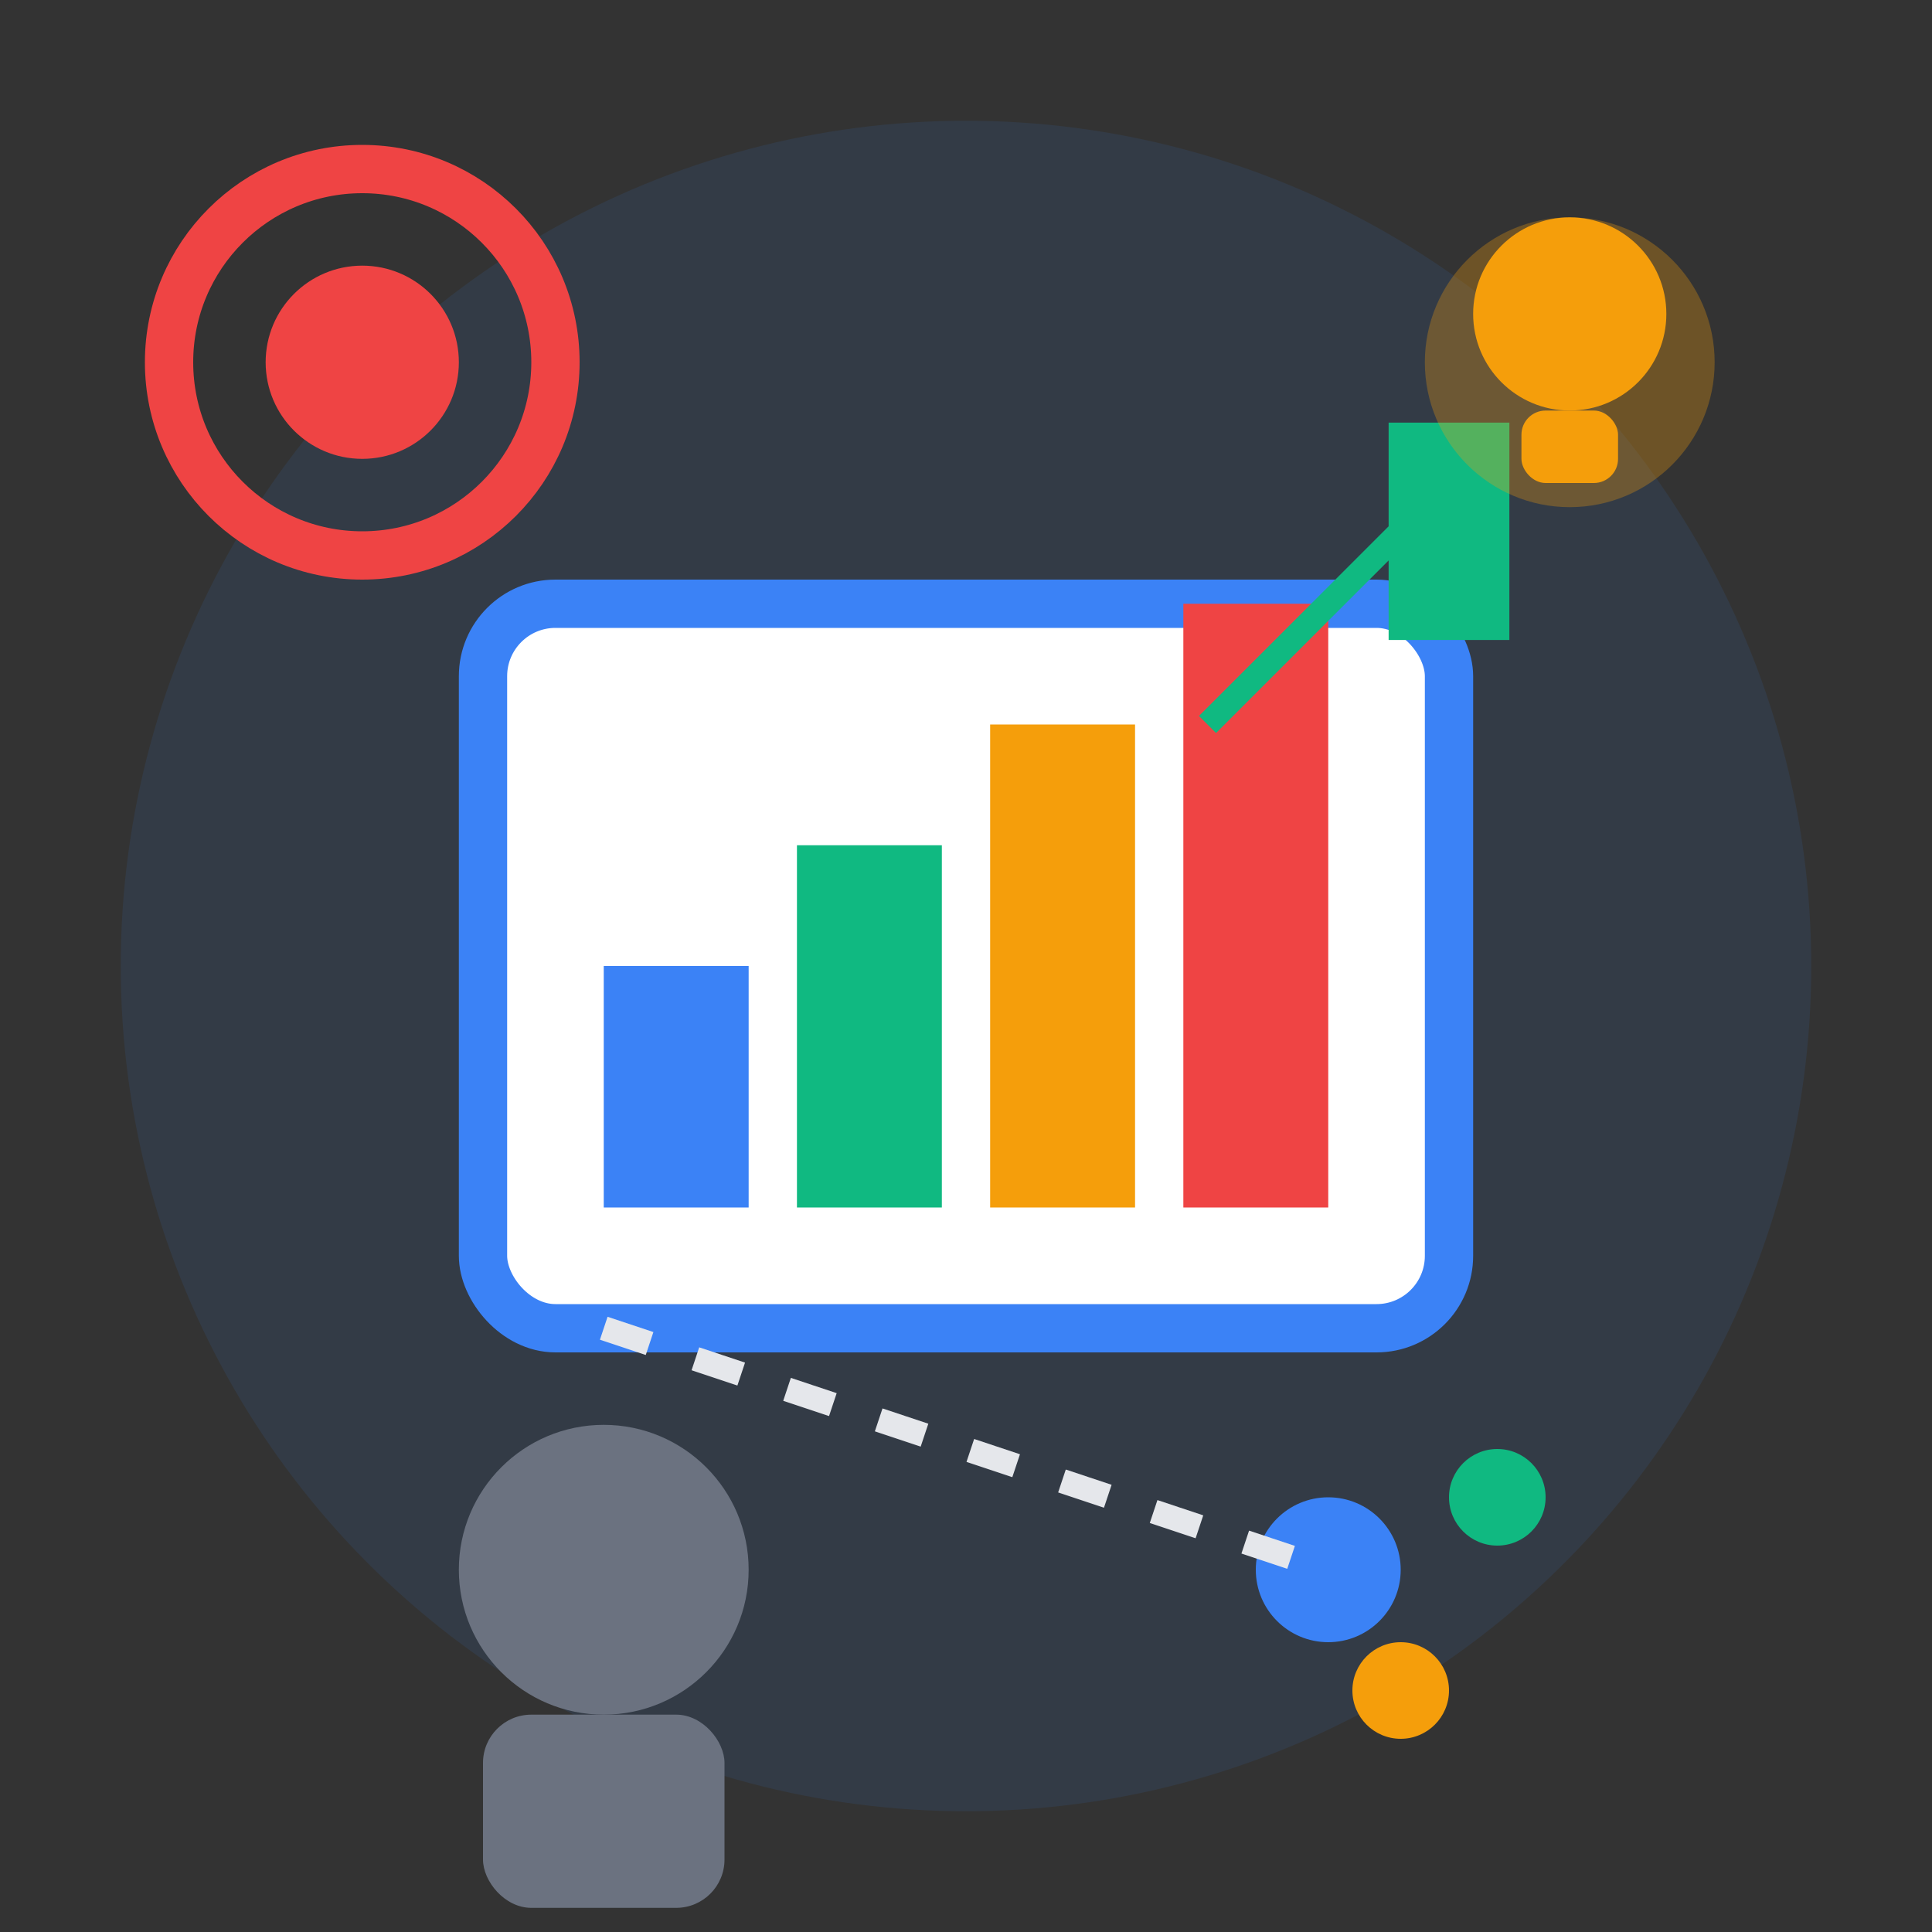
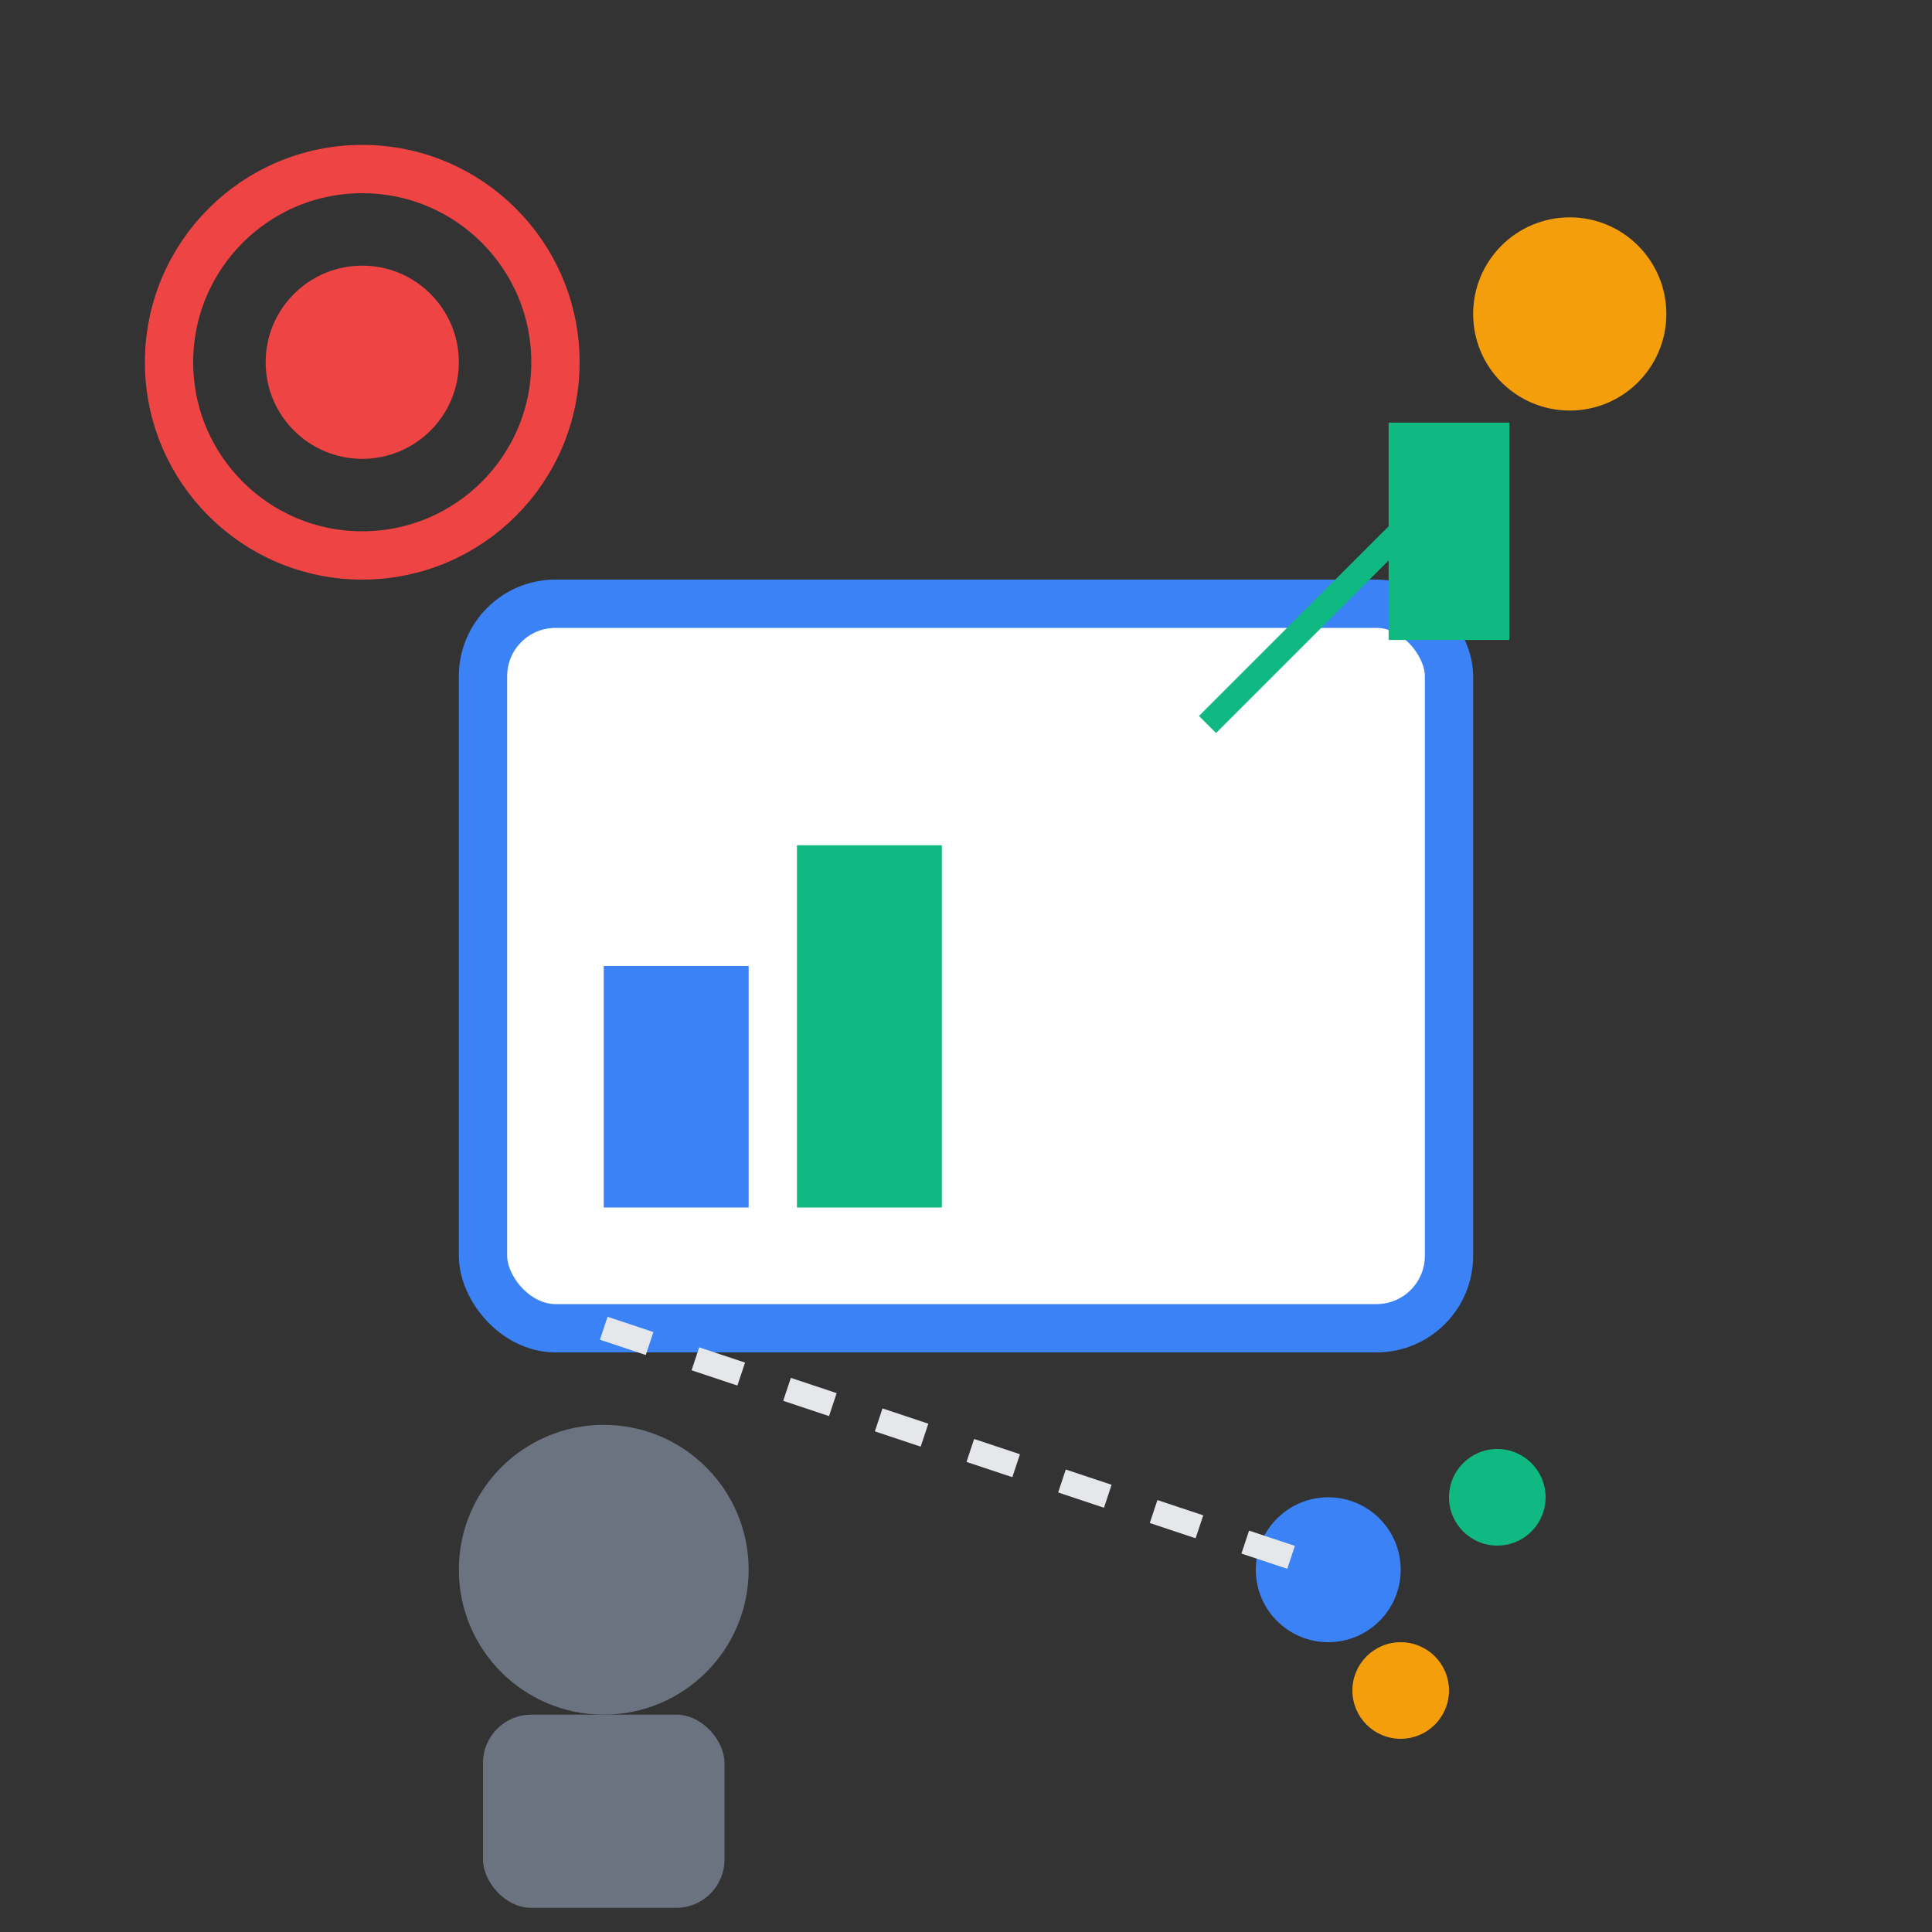
<svg xmlns="http://www.w3.org/2000/svg" width="80" height="80" viewBox="0 0 80 80">
  <rect x="0" y="0" width="80" height="80" fill="#333333" stroke="none" />
-   <circle cx="40" cy="40" r="35" fill="#3b82f6" opacity="0.1" />
  <rect x="20" y="25" width="40" height="30" fill="white" stroke="#3b82f6" stroke-width="2" rx="3" />
  <rect x="25" y="40" width="6" height="10" fill="#3b82f6" />
  <rect x="33" y="35" width="6" height="15" fill="#10b981" />
-   <rect x="41" y="30" width="6" height="20" fill="#f59e0b" />
-   <rect x="49" y="25" width="6" height="25" fill="#ef4444" />
  <path d="M50 30 L58 22 L58 26 L62 26 L62 18 L58 18 L58 22" fill="#10b981" stroke="#10b981" stroke-width="1" />
  <circle cx="25" cy="65" r="6" fill="#6b7280" />
  <rect x="20" y="71" width="10" height="8" rx="2" fill="#6b7280" />
  <circle cx="55" cy="65" r="3" fill="#3b82f6" />
  <circle cx="62" cy="62" r="2" fill="#10b981" />
  <circle cx="58" cy="70" r="2" fill="#f59e0b" />
  <line x1="25" y1="55" x2="55" y2="65" stroke="#e5e7eb" stroke-width="1" stroke-dasharray="2,2" />
  <circle cx="15" cy="15" r="8" fill="none" stroke="#ef4444" stroke-width="2" />
  <circle cx="15" cy="15" r="4" fill="#ef4444" />
-   <circle cx="65" cy="15" r="6" fill="#f59e0b" opacity="0.3" />
  <circle cx="65" cy="13" r="4" fill="#f59e0b" />
-   <rect x="63" y="17" width="4" height="3" rx="1" fill="#f59e0b" />
</svg>